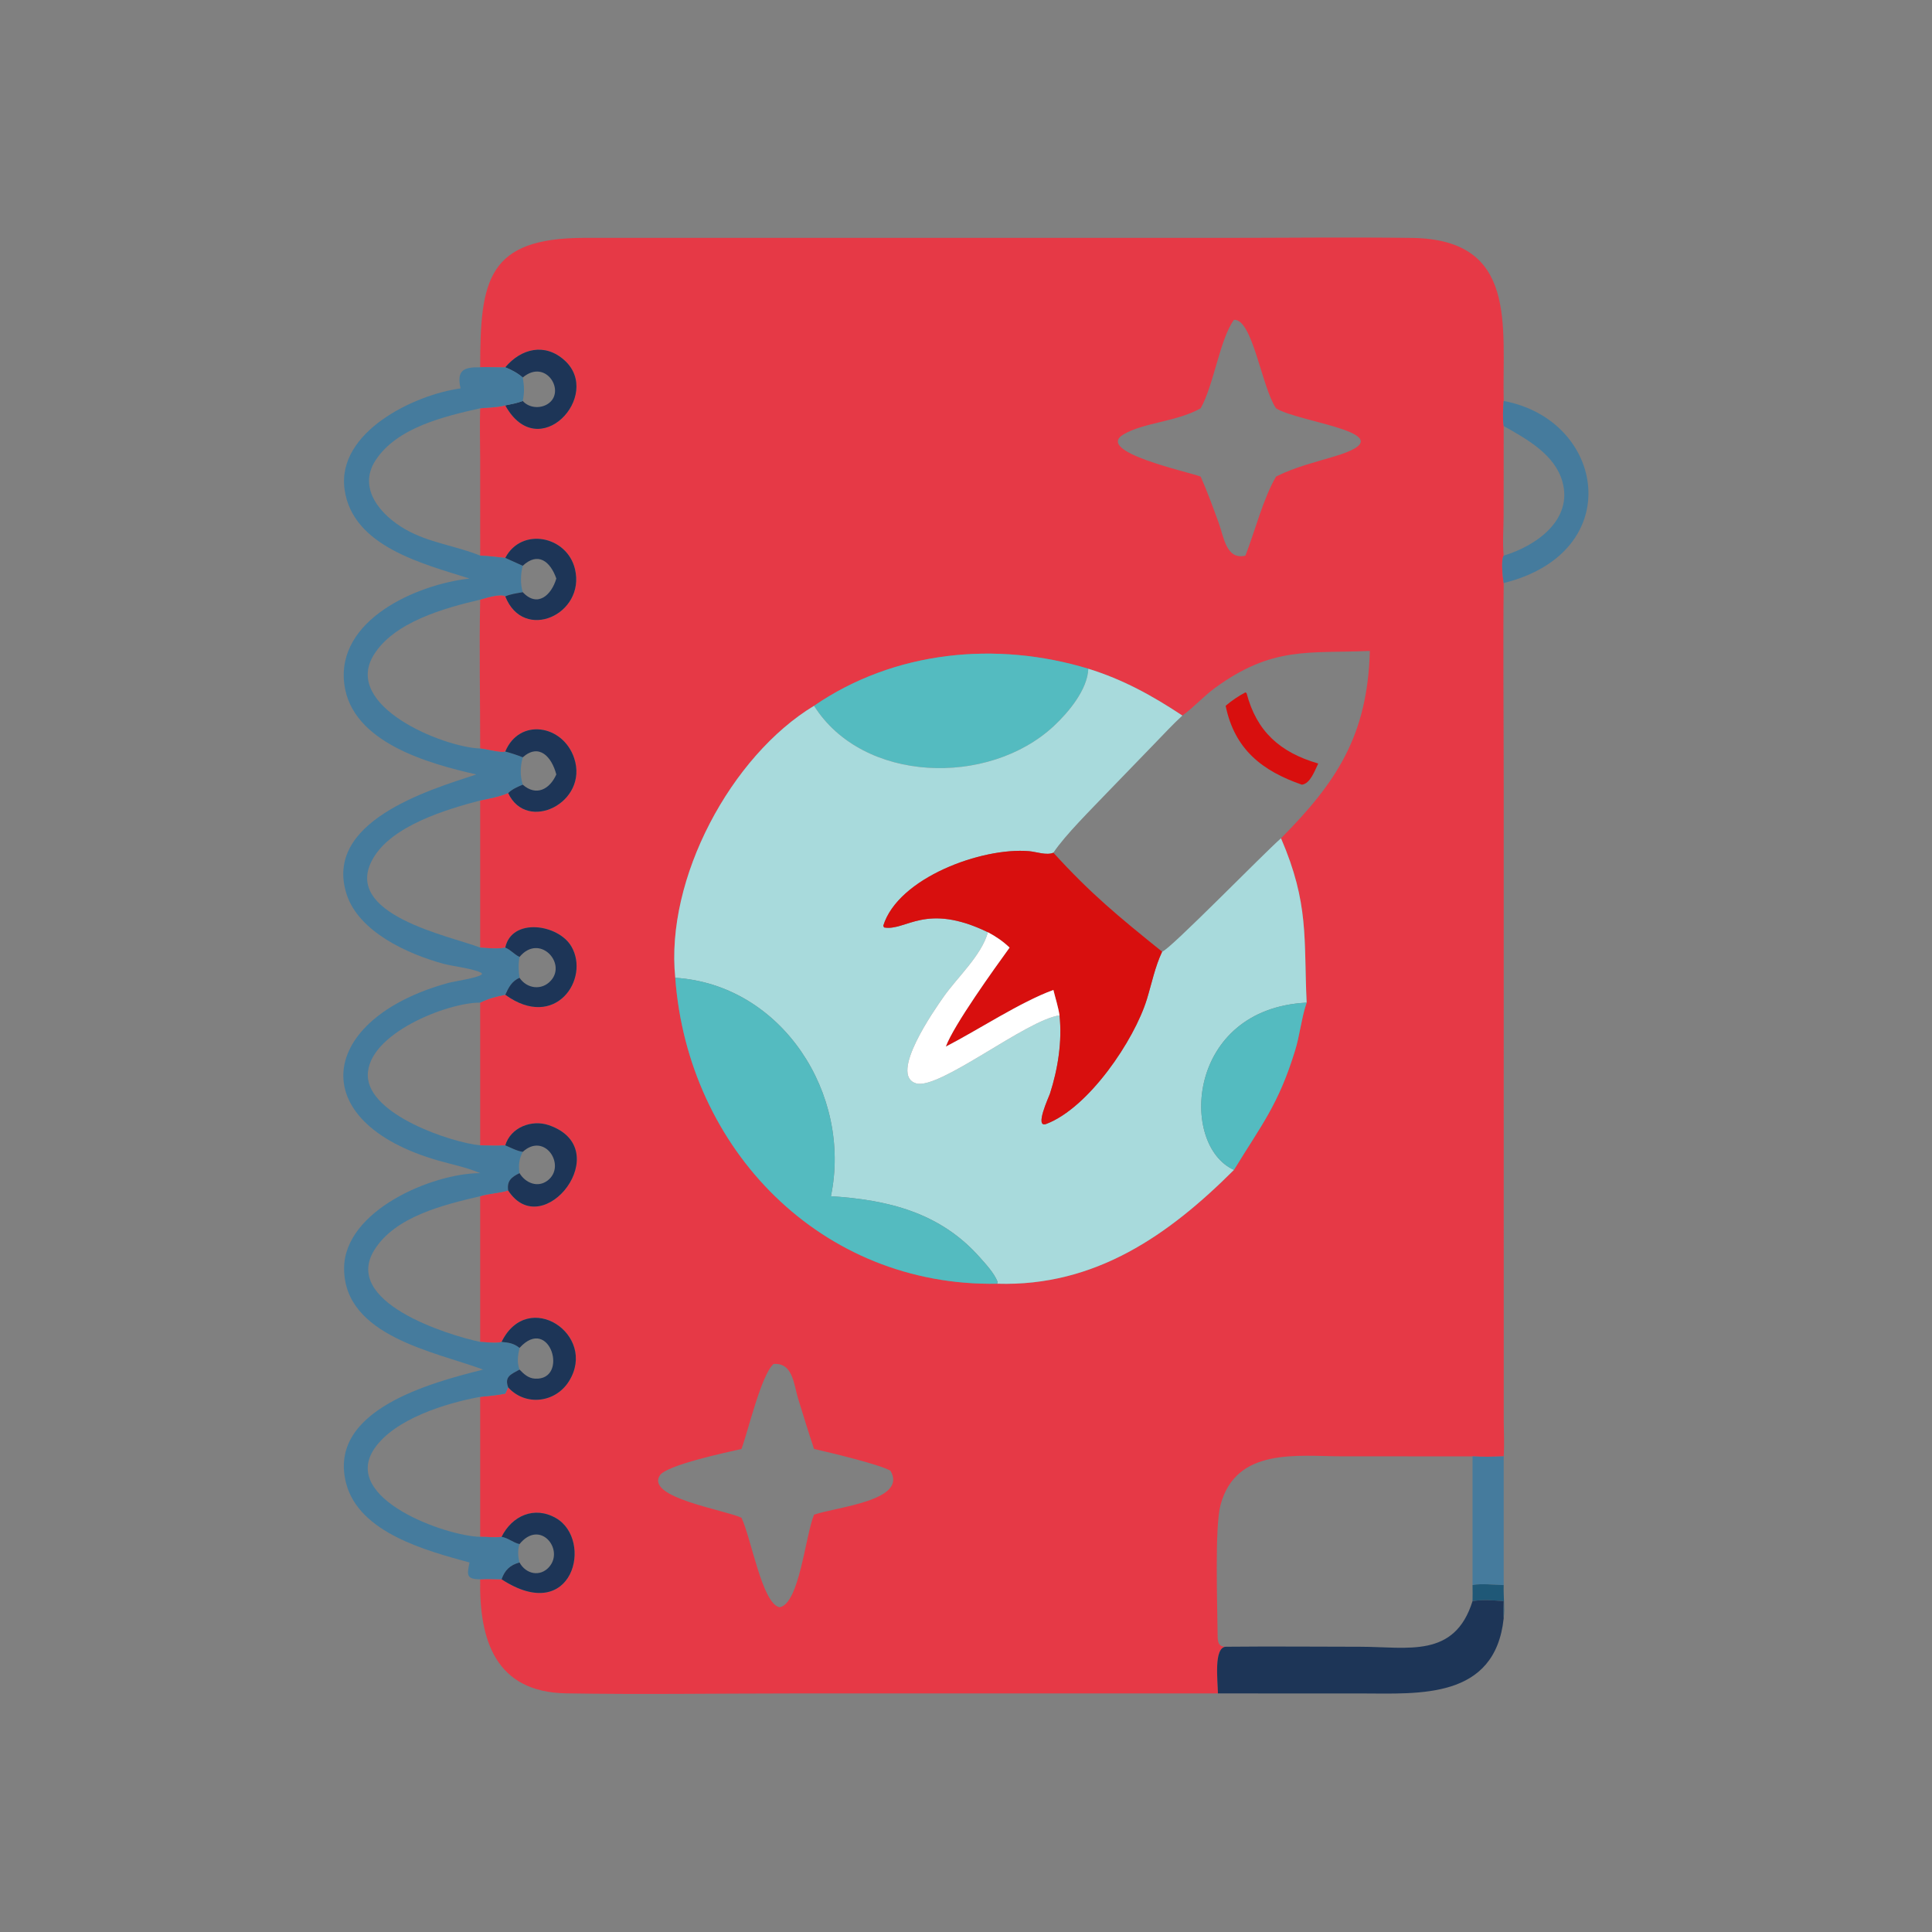
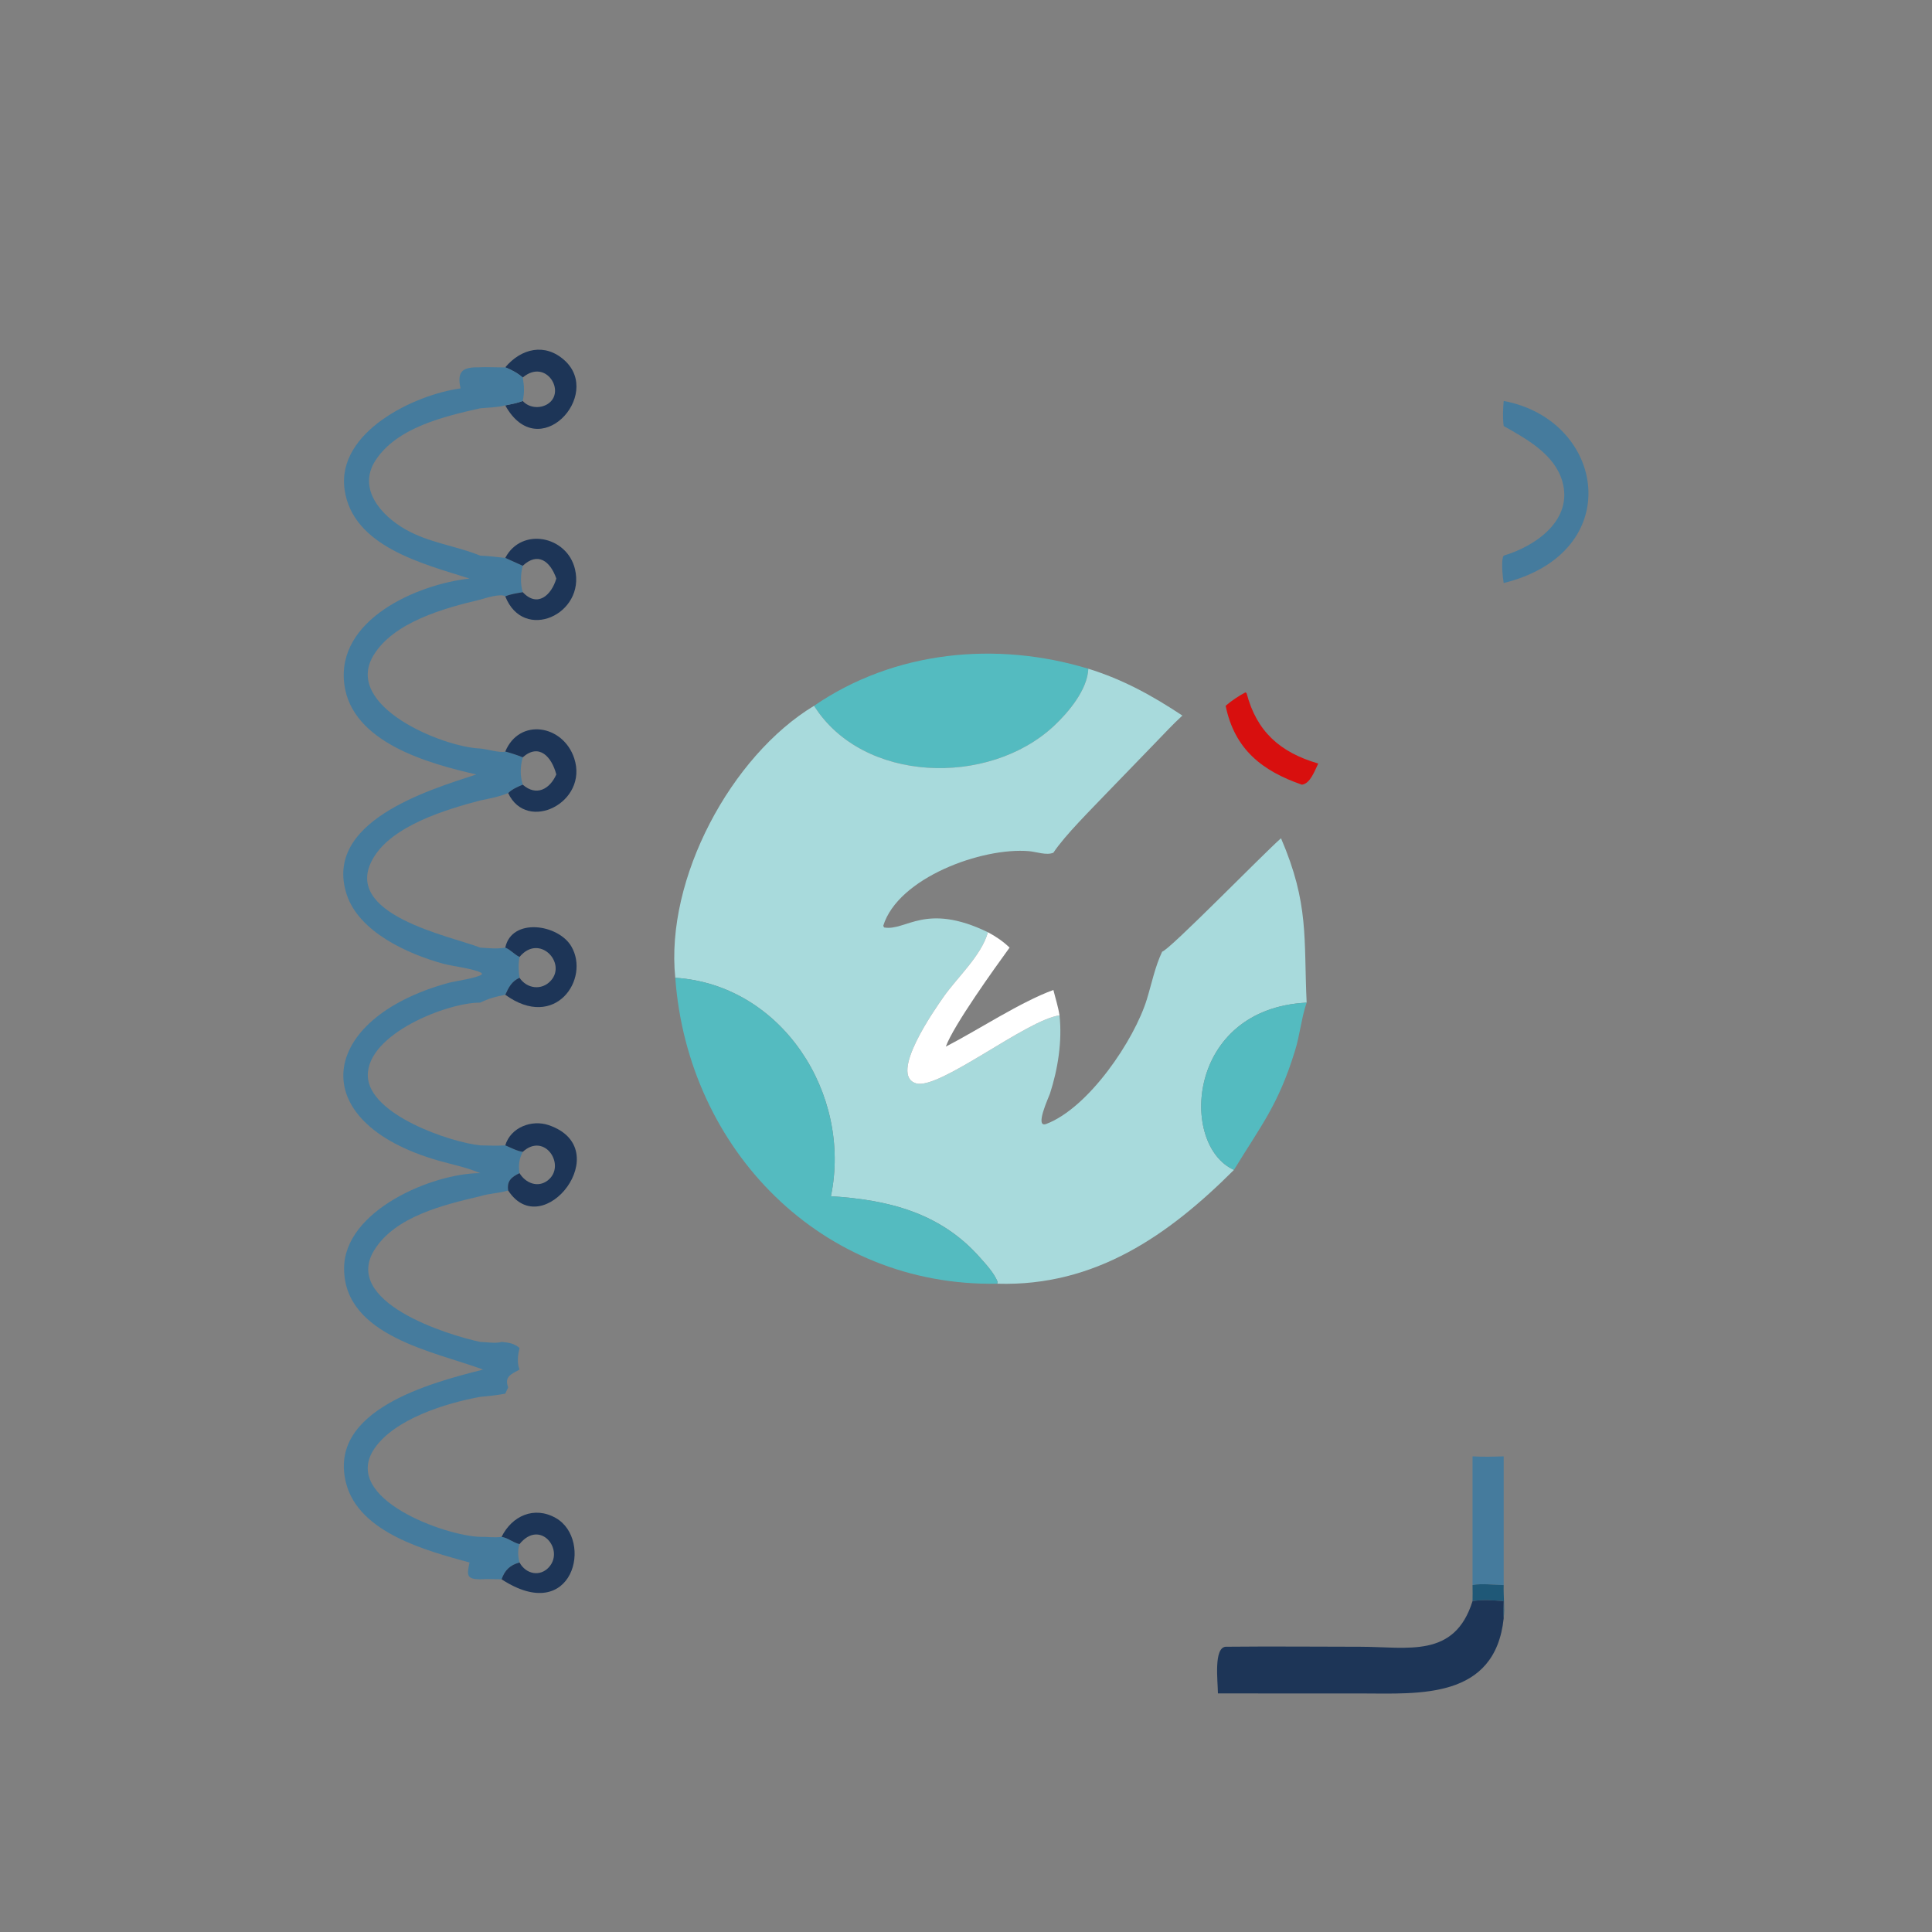
<svg xmlns="http://www.w3.org/2000/svg" width="1024" height="1024">
  <rect width="100%" height="100%" fill="#808080" stroke="none" />
-   <path fill="#E63946" transform="scale(2 2)" d="M127.251 97.34C127.235 74.194 129.189 63.047 154.959 63.037L322.781 63.044C339.901 63.047 357.054 62.822 374.171 63.05C402.383 63.425 398.062 86.413 398.491 106.261C398.319 108.466 398.194 110.698 398.491 112.899L398.473 136.537C398.47 140.011 398.152 143.803 398.491 147.248C397.702 148.485 398.264 153.05 398.491 154.511C398.304 172.431 398.496 190.376 398.496 208.299L398.505 376.742C398.533 379.805 398.702 382.892 398.491 385.949C395.727 386.041 393 386.118 390.236 385.949L355.903 385.942C343.926 385.944 327.535 383.422 323.436 398.892C321.888 404.734 322.612 425.493 322.683 433.3C322.699 435.12 322.828 436.386 324.808 436.404C321.615 436.69 322.721 445.373 322.765 448.776L209.394 448.778C189.611 448.782 169.773 449.095 149.998 448.754C131.299 448.431 126.947 434.635 127.251 418.533C129.129 418.412 131.044 418.508 132.927 418.533C151.932 430.929 157.385 408.031 147.304 402.294C141.578 399.036 135.681 401.711 132.927 407.279C131.075 407.565 129.122 407.231 127.251 407.279L127.251 370.184C129.487 369.972 131.696 369.758 133.905 369.33L134.67 367.667C139.202 372.697 147.174 371.821 150.789 366.027C158.446 353.753 139.92 341.322 132.927 355.621C131.569 356.09 128.732 355.66 127.251 355.621L127.251 317.01C129.665 316.251 132.246 316.242 134.67 315.487C143.91 329.698 163.591 304.407 145.439 298.182C140.916 296.631 135.336 298.749 133.905 303.532C131.691 303.685 129.467 303.585 127.251 303.532L127.251 265.707C129.464 264.623 131.489 264.07 133.905 263.624C147.19 273.251 156.437 259.39 151.414 250.809C147.933 244.864 135.604 243.11 133.905 251.123C131.852 251.535 129.337 251.269 127.251 251.123L127.251 212.134C129.736 211.625 132.318 211.145 134.67 210.167C139.635 220.847 156.041 212.651 152.169 200.943C149.229 192.052 137.646 190.165 133.905 199.166C132.732 199.639 128.742 198.442 127.251 198.368C127.253 185.231 126.986 172.044 127.251 158.912C128.453 158.561 132.806 157.167 133.905 158.048C138.746 170.316 155.218 162.786 152.377 150.83C150.278 141.995 138.206 139.612 133.905 147.851C131.667 147.611 129.508 147.344 127.251 147.248L127.247 121.656C127.242 117.177 127.099 112.678 127.251 108.202C129.437 107.985 131.783 107.999 133.905 107.433C142.696 123.371 159.84 104.746 149.609 95.493C144.414 90.794 138.107 92.348 133.905 97.34C133.657 97.441 128.394 97.208 127.251 97.34ZM288.418 177.223C264.077 169.835 237.04 172.425 215.731 187.044C193.764 200.302 176.269 232.867 178.955 259.124C182.292 304.621 217.726 341.06 264.292 340.197C290.291 340.989 309.727 327.294 327.013 310.036C334.226 298.19 338.759 292.897 343.223 278.348C344.447 274.36 344.831 270.172 346.114 266.193L346.274 265.707C345.479 248.675 346.971 239.546 339.481 222.15C354.194 207.31 362.439 194.892 363.02 172.501C346.735 173.214 337.271 171.163 321.98 182.311C318.924 184.539 316.416 187.421 313.345 189.63C305.377 184.357 297.613 180.061 288.418 177.223ZM327.013 84.752C323.252 89.922 321.724 101.888 318.19 108.202C311.798 111.806 303.062 111.959 297.721 115.138C289.975 119.747 315.145 125.075 318.19 126.309C319.98 130.315 321.49 134.522 322.994 138.645C324.306 142.24 324.983 148.498 330.05 147.248C332.553 140.864 334.753 132.122 338.159 126.309L338.486 126.143C343.183 123.794 348.652 122.448 353.675 120.943C373.859 114.893 344.21 112.052 338.159 108.202C334.311 102.505 331.968 84.464 327.013 84.752ZM204.992 361.467C201.704 364.443 198.347 378.947 196.501 383.987C192.684 384.866 176.628 388.242 174.858 391.005C171.091 396.881 192.014 400.116 196.501 402.217C199.097 407.629 201.986 425.113 206.625 425.94C211.864 424.979 213.399 407.044 215.731 401.404C221.627 399.363 240.686 397.697 235.974 389.754C233.018 388.04 219.636 384.873 215.731 383.987C214.242 379.539 212.855 375.064 211.488 370.578C210.342 366.819 210.128 361.066 204.992 361.467Z" />
  <path fill="#1D3557" transform="scale(2 2)" d="M133.905 97.34C138.107 92.348 144.414 90.794 149.609 95.493C159.84 104.746 142.696 123.371 133.905 107.433C135.516 107.093 136.989 106.866 138.536 106.261C140.157 108.099 143.106 108.374 145.161 107.054C150.099 103.884 144.719 94.848 138.536 100.042C137.118 98.826 135.619 98.045 133.905 97.34Z" />
  <path fill="#457B9D" transform="scale(2 2)" d="M122.052 102.932C120.97 98.115 122.858 97.254 127.251 97.34C128.394 97.208 133.657 97.441 133.905 97.34C135.619 98.045 137.118 98.826 138.536 100.042C138.932 102.308 139.008 104.002 138.536 106.261C136.989 106.866 135.516 107.093 133.905 107.433C131.783 107.999 129.437 107.985 127.251 108.202C117.783 110.343 105.225 113.253 99.532 121.978C94.678 129.418 100.891 136.53 107.342 140.233C113.76 143.918 120.613 144.543 127.251 147.248C129.508 147.344 131.667 147.611 133.905 147.851L138.536 149.936C137.95 152.153 137.854 154.735 138.536 156.937C137.016 157.211 135.324 157.417 133.905 158.048C132.806 157.167 128.453 158.561 127.251 158.912C117.803 161.131 104.221 164.869 98.934 173.751C90.981 187.114 117.163 197.957 127.251 198.368C128.742 198.442 132.732 199.639 133.905 199.166C135.498 199.592 137.004 200.084 138.536 200.696C137.851 203.191 137.781 205.447 138.536 207.949C137.151 208.521 135.767 209.11 134.67 210.167C132.318 211.145 129.736 211.625 127.251 212.134C118.202 214.519 103.994 218.77 98.938 227.369C90.111 242.38 119.419 248.058 127.251 251.123C129.337 251.269 131.852 251.535 133.905 251.123C135.357 251.724 136.291 252.935 137.681 253.6C137.338 255.438 137.402 257.28 137.681 259.124C135.627 260.031 134.798 261.65 133.905 263.624C131.489 264.07 129.464 264.623 127.251 265.707C118.667 265.64 97.343 273.937 97.472 285.035C97.592 295.396 119.472 302.756 127.251 303.532C129.467 303.585 131.691 303.685 133.905 303.532C135.407 304.163 136.915 305.003 138.536 305.253C137.571 307.106 137.346 308.843 137.681 310.895C135.499 311.958 134.289 312.978 134.67 315.487C132.246 316.242 129.665 316.251 127.251 317.01C117.745 319.267 104.765 322.289 99.196 331.276C90.719 344.956 118.083 353.666 127.251 355.621C128.732 355.66 131.569 356.09 132.927 355.621C134.852 355.811 136.11 355.958 137.681 357.206C137.256 359.118 136.939 361.064 137.681 362.951C135.379 364.243 133.629 364.797 134.67 367.667L133.905 369.33C131.696 369.758 129.487 369.972 127.251 370.184C118.344 371.796 104.516 376.004 99.175 383.957C90.307 397.16 118.118 407.071 127.251 407.279C129.122 407.231 131.075 407.565 132.927 407.279C134.697 407.572 135.992 408.841 137.681 409.197C137.147 410.86 137.254 412.403 137.681 414.076C135.15 414.754 133.755 416.137 132.927 418.533C131.044 418.508 129.129 418.412 127.251 418.533C123.481 418.504 123.766 417.307 124.427 414.076C113.123 410.986 95.148 406.253 91.731 393.109C86.66 373.599 114.387 366.4 128.037 362.951C115.373 358.24 91.21 354.136 91.188 336.182C91.17 320.799 114.648 310.901 127.251 310.895C123.666 309.352 119.961 308.651 116.231 307.585C80.113 297.264 84.349 269.959 118.755 260.498C120.603 259.99 126.437 259.219 127.709 258.219L127.645 257.868C125.686 256.702 119.989 256.088 117.461 255.396C107.972 252.802 95.046 246.912 91.854 236.976C85.712 217.858 113.103 209.51 126.232 205.24C113.737 202.384 93.244 196.844 91.248 181.344C89.039 164.199 110.514 154.868 124.427 153.321C112.371 149.455 93.442 144.948 91.317 129.723C89.187 114.473 109.828 104.583 122.052 102.932Z" />
  <path fill="#457B9D" transform="scale(2 2)" d="M398.491 112.899C398.194 110.698 398.319 108.466 398.491 106.261C425.432 111.255 431.313 146.384 398.491 154.511C398.264 153.05 397.702 148.485 398.491 147.248C407.027 144.704 416.92 137.81 414.05 127.623C412.014 120.396 404.552 116.33 398.491 112.899Z" />
  <path fill="#1D3557" transform="scale(2 2)" d="M133.905 147.851C138.206 139.612 150.278 141.995 152.377 150.83C155.218 162.786 138.746 170.316 133.905 158.048C135.324 157.417 137.016 157.211 138.536 156.937C142.471 161.128 146.151 157.693 147.43 153.321C145.799 148.671 142.525 146.209 138.536 149.936L133.905 147.851Z" />
  <path fill="#54BBC0" transform="scale(2 2)" d="M215.731 187.044C237.04 172.425 264.077 169.835 288.418 177.223C288.206 182.771 283.147 188.796 279.299 192.386C261.989 208.538 228.619 207.536 215.731 187.044Z" />
  <path fill="#A8DADC" transform="scale(2 2)" d="M288.418 177.223C297.613 180.061 305.377 184.357 313.345 189.63C310.707 192.043 308.304 194.682 305.809 197.239L293.412 210.045C289.378 214.292 282.209 221.356 279.159 225.974C277.351 226.753 274.647 225.735 272.717 225.569C260.21 224.494 237.975 232.639 234.068 245.348L234.3 245.789C240.104 246.822 245.216 239.023 261.819 247.056C260.035 253.333 253.684 258.974 249.983 264.28C247.725 267.517 235.463 284.892 242.763 287.099C248.867 288.943 272.014 270.256 280.781 269.084C281.528 275.902 280.355 283.338 278.247 289.833C277.977 290.666 274.032 299.086 277.287 297.848C288.527 293.575 300.613 275.643 303.944 264.775C305.239 260.551 306.083 256.22 307.98 252.206C309.961 251.744 335.124 225.917 339.481 222.15C346.971 239.546 345.479 248.675 346.274 265.707C314.372 267.337 312.532 303.566 327.013 310.036C309.727 327.294 290.291 340.989 264.292 340.197L264.358 339.647C263.427 337.332 261.275 335.038 259.638 333.188C249.101 321.276 235.205 317.954 220.202 317.01C225.838 289.916 207.193 260.94 178.955 259.124C176.269 232.867 193.764 200.302 215.731 187.044C228.619 207.536 261.989 208.538 279.299 192.386C283.147 188.796 288.206 182.771 288.418 177.223Z" />
  <path fill="#D80F0E" transform="scale(2 2)" d="M324.808 187.044C326.42 185.653 328.18 184.489 330.05 183.477L330.364 183.711C333.005 193.829 339.218 199.408 349.346 202.34C348.442 204.136 347.291 207.654 345.017 207.949C334.556 204.323 327.185 198.637 324.808 187.044Z" />
  <path fill="#1D3557" transform="scale(2 2)" d="M133.905 199.166C137.646 190.165 149.229 192.052 152.169 200.943C156.041 212.651 139.635 220.847 134.67 210.167C135.767 209.11 137.151 208.521 138.536 207.949C142.131 211.108 145.688 209.158 147.43 205.24C146.2 200.558 142.87 196.864 138.536 200.696C137.004 200.084 135.498 199.592 133.905 199.166Z" />
-   <path fill="#D80F0E" transform="scale(2 2)" d="M261.819 247.056C245.216 239.023 240.104 246.822 234.3 245.789L234.068 245.348C237.975 232.639 260.21 224.494 272.717 225.569C274.647 225.735 277.351 226.753 279.159 225.974C289.099 236.889 296.349 242.83 307.98 252.206C306.083 256.22 305.239 260.551 303.944 264.775C300.613 275.643 288.527 293.575 277.287 297.848C274.032 299.086 277.977 290.666 278.247 289.833C280.355 283.338 281.528 275.902 280.781 269.084C280.447 266.848 279.699 264.555 279.159 262.354C270.455 265.515 259.172 272.977 250.648 277.369C252.727 271.674 263.605 256.569 267.55 251.123C265.781 249.436 263.969 248.213 261.819 247.056Z" />
  <path fill="#1D3557" transform="scale(2 2)" d="M133.905 251.123C135.604 243.11 147.933 244.864 151.414 250.809C156.437 259.39 147.19 273.251 133.905 263.624C134.798 261.65 135.627 260.031 137.681 259.124C139.596 261.996 143.532 262.595 145.989 259.873C150.234 255.171 142.918 247.296 137.681 253.6C136.291 252.935 135.357 251.724 133.905 251.123Z" />
  <path fill="white" transform="scale(2 2)" d="M280.781 269.084C272.014 270.256 248.867 288.943 242.763 287.099C235.463 284.892 247.725 267.517 249.983 264.28C253.684 258.974 260.035 253.333 261.819 247.056C263.969 248.213 265.781 249.436 267.55 251.123C263.605 256.569 252.727 271.674 250.648 277.369C259.172 272.977 270.455 265.515 279.159 262.354C279.699 264.555 280.447 266.848 280.781 269.084Z" />
  <path fill="#54BBC0" transform="scale(2 2)" d="M178.955 259.124C207.193 260.94 225.838 289.916 220.202 317.01C235.205 317.954 249.101 321.276 259.638 333.188C261.275 335.038 263.427 337.332 264.358 339.647L264.292 340.197C217.726 341.06 182.292 304.621 178.955 259.124Z" />
  <path fill="#54BBC0" transform="scale(2 2)" d="M327.013 310.036C312.532 303.566 314.372 267.337 346.274 265.707L346.114 266.193C344.831 270.172 344.447 274.36 343.223 278.348C338.759 292.897 334.226 298.19 327.013 310.036Z" />
  <path fill="#1D3557" transform="scale(2 2)" d="M133.905 303.532C135.336 298.749 140.916 296.631 145.439 298.182C163.591 304.407 143.91 329.698 134.67 315.487C134.289 312.978 135.499 311.958 137.681 310.895C139.234 313.498 142.509 314.883 145.156 312.827C150.155 308.943 144.396 299.889 138.536 305.253C136.915 305.003 135.407 304.163 133.905 303.532Z" />
-   <path fill="#1D3557" transform="scale(2 2)" d="M132.927 355.621C139.92 341.322 158.446 353.753 150.789 366.027C147.174 371.821 139.202 372.697 134.67 367.667C133.629 364.797 135.379 364.243 137.681 362.951C138.831 364.151 140.034 365.26 141.784 365.357C150.897 365.863 145.751 348.344 137.681 357.206C136.11 355.958 134.852 355.811 132.927 355.621Z" />
  <path fill="#457B9D" transform="scale(2 2)" d="M390.236 385.949C393 386.118 395.727 386.041 398.491 385.949L398.491 420.064C395.913 420.03 392.702 419.559 390.236 420.064L390.236 385.949Z" />
  <path fill="#1D3557" transform="scale(2 2)" d="M132.927 407.279C135.681 401.711 141.578 399.036 147.304 402.294C157.385 408.031 151.932 430.929 132.927 418.533C133.755 416.137 135.15 414.754 137.681 414.076C139.34 417.159 143.161 418.002 145.565 415.217C149.563 410.585 143.111 402.522 137.681 409.197C135.992 408.841 134.697 407.572 132.927 407.279Z" />
  <path fill="#1F5877" transform="scale(2 2)" d="M390.236 420.064C392.702 419.559 395.913 420.03 398.491 420.064C398.404 422.923 398.805 426.074 398.491 428.878C398.315 427.365 398.435 425.833 398.491 424.314C395.689 424.102 393.023 423.868 390.236 424.314C390.293 422.904 390.244 421.475 390.236 420.064Z" />
  <path fill="#1D3557" transform="scale(2 2)" d="M390.236 424.314C393.023 423.868 395.689 424.102 398.491 424.314C398.435 425.833 398.315 427.365 398.491 428.878C396.209 450.427 375.993 448.807 360.877 448.784L322.765 448.776C322.721 445.373 321.615 436.69 324.808 436.404C336.699 436.284 348.601 436.393 360.492 436.406C373.067 436.42 385.48 439.558 390.236 424.314Z" />
</svg>